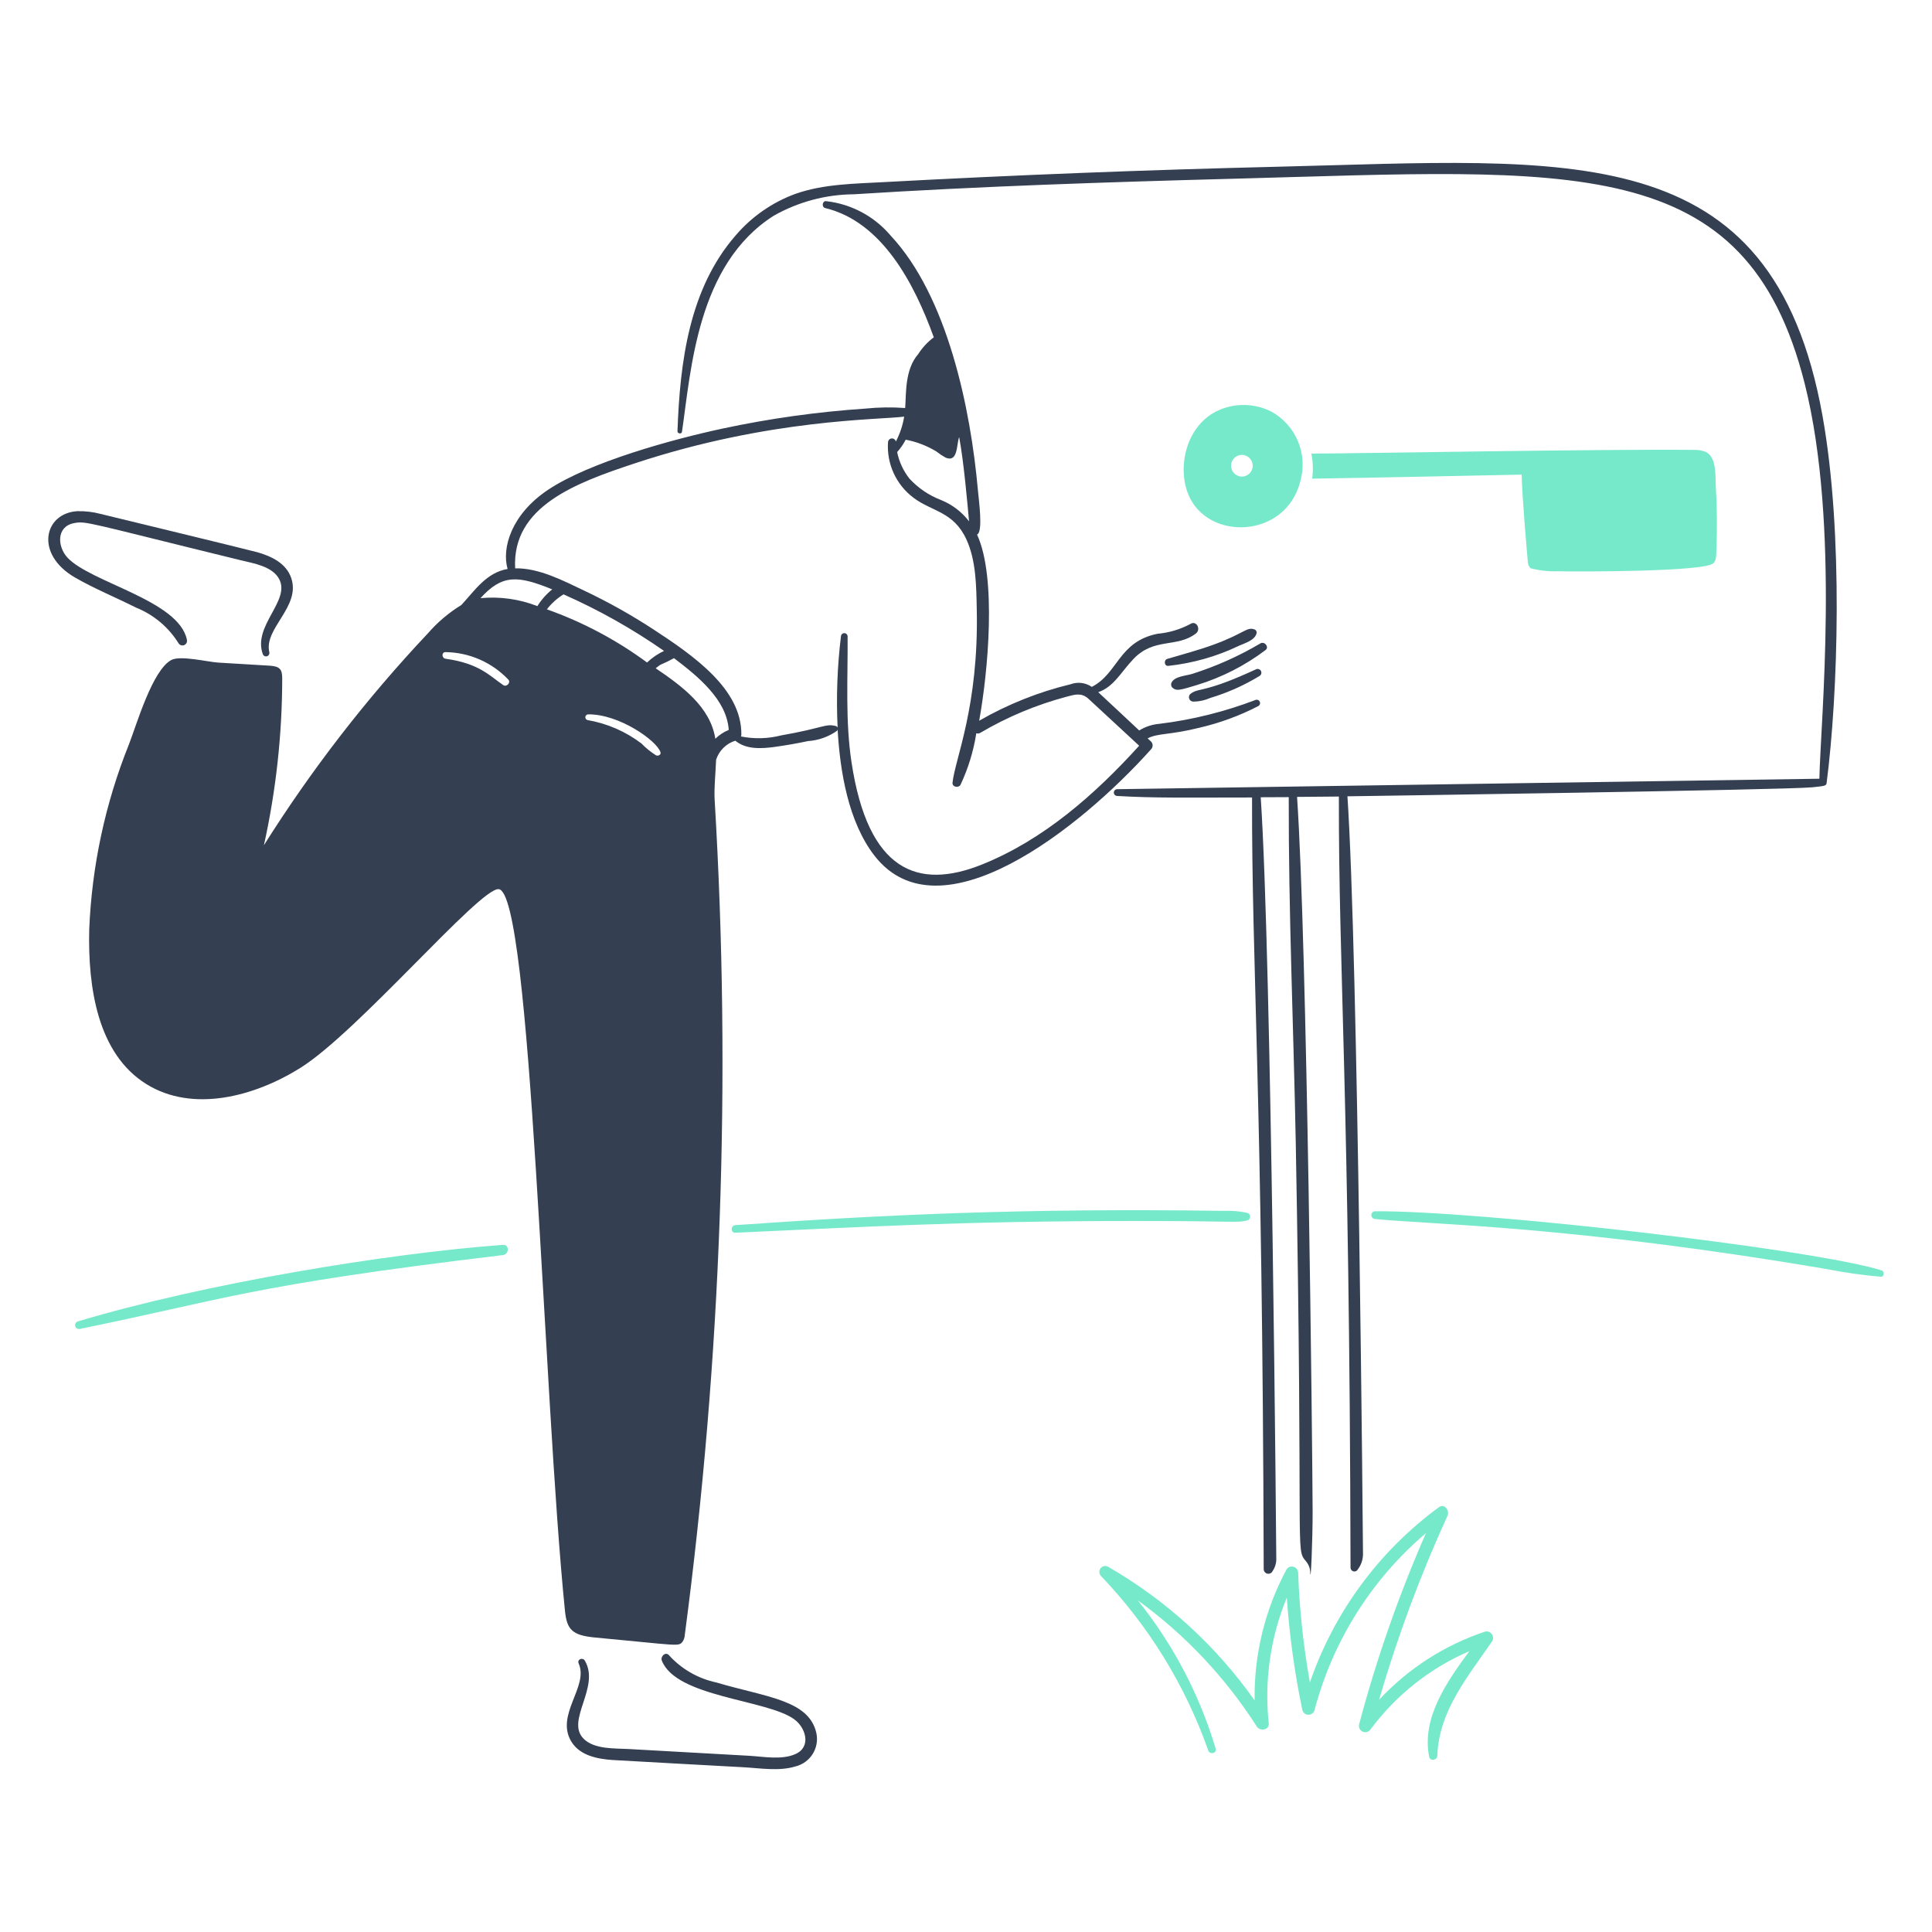
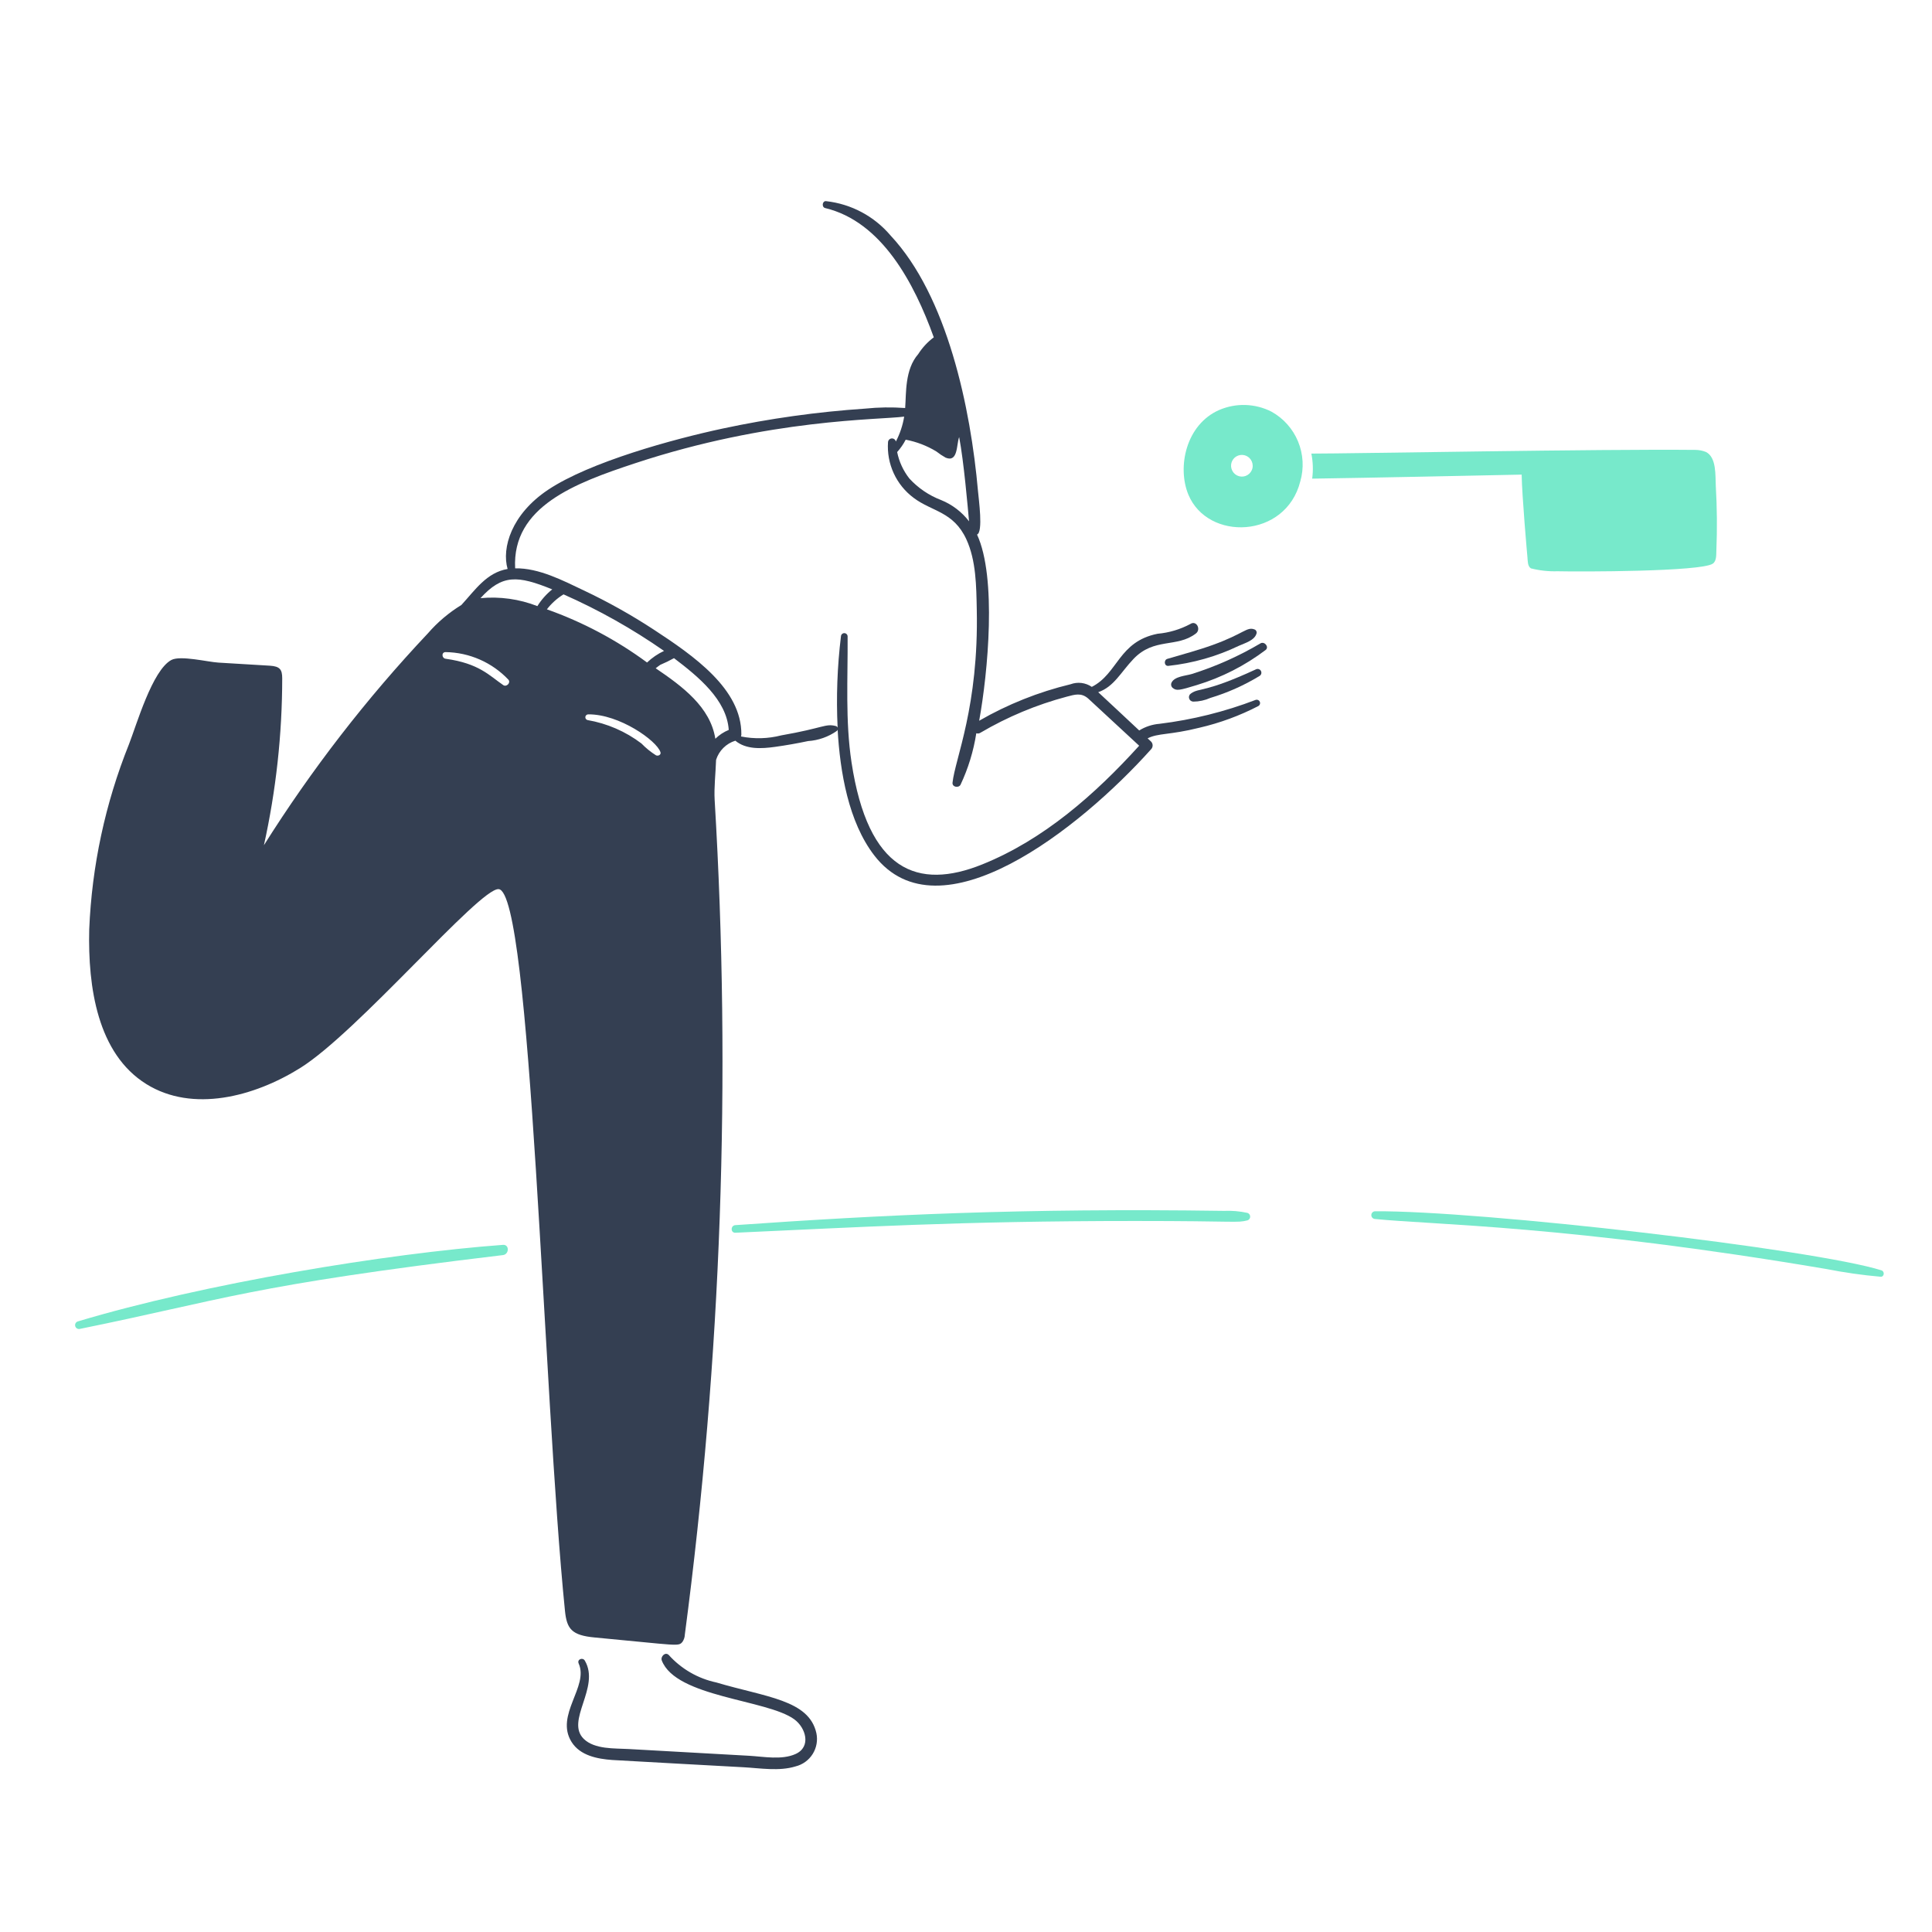
<svg xmlns="http://www.w3.org/2000/svg" width="188" height="188" viewBox="0 0 188 188" fill="none">
-   <path d="M25.065 53.743C24.331 53.532 10.069 50.077 9.792 50.01C9.045 49.811 8.274 49.721 7.503 49.743C4.27 49.953 3.367 53.924 7.294 56.195C9.2 57.296 11.268 58.132 13.225 59.12C14.945 59.807 16.399 61.026 17.376 62.598C17.433 62.688 17.52 62.755 17.621 62.787C17.723 62.819 17.832 62.813 17.93 62.771C18.027 62.729 18.107 62.654 18.154 62.559C18.201 62.463 18.212 62.354 18.186 62.251C17.42 58.421 8.824 56.691 6.565 54.261C5.575 53.195 5.468 51.246 7.191 50.908C8.392 50.673 8.378 50.836 23.422 54.516C24.645 54.815 26.484 55.095 27.157 56.331C28.306 58.438 24.572 60.89 25.573 63.649C25.6 63.728 25.657 63.794 25.731 63.834C25.805 63.873 25.891 63.883 25.972 63.861C26.053 63.839 26.123 63.787 26.166 63.715C26.21 63.644 26.226 63.558 26.209 63.476C25.645 61.15 29.298 59.043 28.337 56.238C27.844 54.802 26.404 54.13 25.065 53.743Z" fill="#343F52" />
  <path d="M79.44 168.644C78.716 165.403 74.525 165.152 69.705 163.718C67.915 163.338 66.291 162.399 65.068 161.036C64.721 160.712 64.256 161.21 64.398 161.58C65.781 165.172 74.638 165.366 77.289 167.303C78.412 168.122 78.968 169.978 77.416 170.679C76.077 171.283 74.314 170.934 72.904 170.852C70.93 170.737 63.088 170.303 61.154 170.194C59.801 170.117 57.864 170.24 56.807 169.211C54.991 167.436 58.435 164.202 56.911 161.597C56.702 161.239 56.128 161.468 56.31 161.874C57.319 164.121 53.978 166.883 55.617 169.505C56.447 170.835 58.125 171.157 59.581 171.262C60.162 171.304 71.765 171.936 72.346 171.968C73.977 172.057 75.816 172.378 77.409 171.887C78.103 171.716 78.703 171.282 79.082 170.677C79.461 170.071 79.589 169.342 79.44 168.644Z" fill="#343F52" />
  <path d="M126.53 46.842C126.899 45.56 126.822 44.19 126.311 42.957C125.801 41.725 124.887 40.701 123.72 40.055C122.938 39.658 122.077 39.437 121.2 39.409C120.323 39.381 119.45 39.547 118.644 39.893C115.414 41.303 114.528 45.431 115.636 48.125C117.517 52.683 125.114 52.435 126.53 46.842ZM119.836 45.62C119.759 45.363 119.783 45.086 119.904 44.846C120.024 44.606 120.232 44.421 120.485 44.329C120.737 44.238 121.015 44.246 121.261 44.352C121.508 44.459 121.704 44.656 121.81 44.903C121.868 45.035 121.898 45.177 121.899 45.321C121.9 45.465 121.871 45.608 121.814 45.74C121.757 45.873 121.674 45.992 121.569 46.091C121.464 46.19 121.34 46.266 121.205 46.315C121.069 46.364 120.925 46.385 120.781 46.376C120.637 46.367 120.497 46.328 120.369 46.263C120.24 46.197 120.127 46.106 120.035 45.995C119.944 45.883 119.876 45.755 119.836 45.616V45.62Z" fill="#77E9CB" />
  <path d="M166.961 47.282C166.905 46.287 167.055 44.5 165.99 43.975C165.663 43.846 165.313 43.779 164.961 43.779C155.607 43.684 131.722 44.138 127.605 44.138C127.768 44.941 127.795 45.765 127.686 46.577C134.484 46.472 141.271 46.322 148.069 46.184C148.111 48.36 148.597 53.852 148.633 54.23C148.669 54.577 148.633 55.089 148.969 55.306C149.815 55.52 150.686 55.615 151.559 55.588C153.727 55.641 165.516 55.636 166.669 54.848C167.045 54.589 166.999 53.992 167.016 53.587C167.103 51.486 167.084 49.382 166.961 47.282Z" fill="#77E9CB" />
  <path d="M7.782 129.311C21.818 126.461 24.096 125.101 48.941 122.131C49.554 122.058 49.589 121.089 48.941 121.136C37.641 121.967 19.843 124.904 7.586 128.582C7.489 128.608 7.407 128.672 7.357 128.758C7.307 128.845 7.294 128.948 7.32 129.045C7.346 129.141 7.409 129.224 7.496 129.273C7.583 129.323 7.686 129.337 7.782 129.311Z" fill="#77E9CB" />
  <path d="M71.567 119.956C83.251 119.436 93.206 118.812 110.461 118.812C120.553 118.812 120.316 119.016 121.386 118.753C121.464 118.729 121.532 118.681 121.58 118.615C121.628 118.55 121.654 118.471 121.654 118.389C121.654 118.308 121.628 118.229 121.58 118.163C121.532 118.098 121.464 118.049 121.386 118.025C120.635 117.86 119.865 117.794 119.096 117.828C99.394 117.546 85.844 118.217 71.555 119.216C71.082 119.249 71.07 119.978 71.567 119.956Z" fill="#77E9CB" />
  <path d="M133.791 118.617C139.515 119.197 152.627 119.235 177.713 123.485C179.46 123.83 181.224 124.081 182.997 124.237C183.367 124.259 183.413 123.718 183.078 123.613C176.498 121.545 143.991 117.785 133.791 117.867C133.696 117.873 133.607 117.916 133.542 117.985C133.477 118.055 133.441 118.146 133.441 118.242C133.441 118.337 133.477 118.428 133.542 118.498C133.607 118.568 133.696 118.61 133.791 118.617Z" fill="#77E9CB" />
  <path d="M122.066 61.247C121.321 60.965 121.066 61.657 118.008 62.761C116.559 63.284 115.074 63.673 113.59 64.114C113.232 64.22 113.277 64.828 113.684 64.796C116.067 64.539 118.39 63.878 120.552 62.842C121.131 62.579 122.096 62.32 122.275 61.628C122.295 61.55 122.284 61.467 122.246 61.396C122.207 61.325 122.143 61.272 122.066 61.247Z" fill="#343F52" />
  <path d="M122.658 62.603C120.551 63.849 118.308 64.85 115.974 65.586C115.387 65.764 114.316 65.809 114.01 66.407C113.959 66.503 113.946 66.614 113.973 66.719C114.001 66.824 114.067 66.914 114.159 66.972C114.497 67.226 114.772 67.182 116.471 66.659C118.882 65.924 121.145 64.77 123.155 63.249C123.524 62.959 123.047 62.379 122.658 62.603Z" fill="#343F52" />
  <path d="M122.195 65.141C117.219 67.445 116.712 66.9 115.897 67.476C115.819 67.526 115.758 67.599 115.725 67.686C115.691 67.772 115.686 67.867 115.711 67.957C115.736 68.046 115.788 68.126 115.862 68.183C115.935 68.24 116.024 68.272 116.117 68.274C116.687 68.27 117.25 68.148 117.771 67.916C119.453 67.409 121.064 66.69 122.565 65.777C122.647 65.727 122.708 65.647 122.732 65.553C122.756 65.46 122.742 65.36 122.694 65.277C122.645 65.193 122.565 65.132 122.472 65.107C122.379 65.081 122.279 65.094 122.195 65.141Z" fill="#343F52" />
  <path d="M112.008 72.912C112.106 72.811 112.161 72.677 112.161 72.536C112.161 72.396 112.106 72.261 112.008 72.16C111.893 72.056 111.788 71.952 111.673 71.848C112.707 71.321 113.778 71.545 116.714 70.814C118.71 70.352 120.641 69.641 122.46 68.698C122.527 68.657 122.578 68.593 122.602 68.518C122.626 68.442 122.622 68.361 122.591 68.288C122.56 68.216 122.504 68.156 122.434 68.121C122.363 68.086 122.282 68.078 122.206 68.098C119.187 69.256 116.038 70.04 112.829 70.433C112.129 70.489 111.452 70.711 110.855 71.08C109.907 70.201 107.271 67.716 106.866 67.357C108.403 66.824 109.056 65.424 110.299 64.12C112.316 62.007 114.513 63.069 116.37 61.645C116.9 61.239 116.416 60.329 115.827 60.721C114.842 61.248 113.76 61.571 112.647 61.669C108.834 62.428 108.806 65.536 106.241 66.839C105.942 66.634 105.598 66.504 105.239 66.459C104.879 66.415 104.513 66.458 104.173 66.584C101.056 67.337 98.061 68.532 95.282 70.134C96.134 65.451 97.008 56.189 95.074 52.017C95.687 51.787 95.235 48.577 95.168 47.796C94.458 39.727 92.186 28.817 86.659 22.916C85.074 21.043 82.832 19.847 80.392 19.575C80.012 19.528 79.929 20.157 80.298 20.246C85.79 21.562 88.952 27.518 90.866 32.825C90.266 33.272 89.753 33.824 89.352 34.455C88.036 35.959 88.191 38.261 88.08 39.704C86.786 39.609 85.486 39.628 84.195 39.761C79.525 40.075 74.885 40.724 70.309 41.704C65.523 42.729 57.406 44.945 53.336 47.658C49.754 50.047 48.806 53.331 49.394 55.366C47.348 55.713 46.237 57.413 44.897 58.87C43.675 59.617 42.575 60.549 41.636 61.632C35.663 67.971 30.32 74.875 25.682 82.246C26.86 76.916 27.457 71.474 27.462 66.014C27.462 65.147 27.237 64.84 26.26 64.778C24.595 64.671 22.918 64.575 21.253 64.477C20.219 64.416 17.555 63.752 16.674 64.222C14.818 65.214 13.29 70.535 12.547 72.431C10.242 78.174 8.934 84.269 8.682 90.452C8.549 96.064 9.481 102.532 14.243 105.492C18.742 108.289 24.717 106.728 29.204 103.931C34.81 100.437 46.639 86.435 48.511 86.52C51.715 86.663 52.841 135.627 54.975 156.738C55.153 158.508 55.625 159.131 57.865 159.34C66.025 160.1 66.007 160.246 66.409 159.767C66.552 159.559 66.632 159.314 66.64 159.061C70.194 132.144 71.166 104.948 69.542 77.845C69.472 76.631 69.636 75.267 69.681 73.938C69.82 73.499 70.062 73.101 70.389 72.777C70.715 72.452 71.114 72.212 71.554 72.076C72.594 72.943 74.075 72.863 75.416 72.677C76.494 72.527 77.566 72.339 78.63 72.113C79.64 72.046 80.612 71.702 81.44 71.119C81.471 71.086 81.495 71.046 81.508 71.003C81.747 75.117 82.555 79.972 85.08 83.248C91.404 91.438 105.063 80.67 112.008 72.912ZM94.296 50.728C93.59 49.81 92.652 49.096 91.578 48.66C90.401 48.211 89.344 47.494 88.492 46.567C87.898 45.813 87.491 44.93 87.301 43.989C87.629 43.625 87.908 43.221 88.133 42.786C89.188 42.986 90.198 43.373 91.116 43.931C91.4 44.156 91.702 44.357 92.018 44.533C93.24 45.041 93.063 43.242 93.334 42.532C93.787 44.897 94.167 49.307 94.296 50.725V50.728ZM48.974 66.669C47.616 65.74 46.624 64.557 43.367 64.103C42.973 64.048 42.939 63.453 43.367 63.455C44.514 63.473 45.647 63.721 46.697 64.183C47.748 64.646 48.695 65.314 49.483 66.149C49.715 66.457 49.276 66.876 48.974 66.669ZM52.292 58.98C50.532 58.293 48.636 58.027 46.755 58.206C48.872 55.877 50.366 55.981 53.738 57.351C53.167 57.808 52.678 58.359 52.292 58.98ZM53.217 59.293C53.664 58.714 54.213 58.22 54.836 57.837C58.266 59.352 61.541 61.195 64.617 63.339C64.009 63.623 63.45 64.004 62.964 64.467C59.987 62.273 56.703 60.529 53.217 59.293ZM63.839 73.502C63.321 73.175 62.843 72.787 62.417 72.346C60.876 71.176 59.075 70.395 57.168 70.068C57.101 70.05 57.043 70.008 57.004 69.951C56.966 69.893 56.95 69.823 56.96 69.754C56.97 69.686 57.005 69.623 57.059 69.579C57.112 69.534 57.179 69.511 57.249 69.513C60.263 69.488 63.9 72.065 64.267 73.19C64.353 73.443 64.05 73.595 63.843 73.502H63.839ZM69.608 71.884C69.121 68.799 66.412 66.796 63.804 65.028C63.955 64.912 64.102 64.793 64.254 64.692C64.71 64.501 65.154 64.285 65.585 64.044C67.967 65.852 70.716 68.102 70.914 71.028C70.429 71.226 69.986 71.517 69.612 71.884H69.608ZM95.579 84.115C89.297 86.645 84.466 84.773 82.861 74.184C82.245 70.115 82.508 66.006 82.48 61.917C82.476 61.834 82.44 61.756 82.379 61.699C82.319 61.642 82.239 61.61 82.156 61.61C82.073 61.61 81.993 61.642 81.933 61.699C81.873 61.756 81.837 61.834 81.832 61.917C81.473 64.866 81.365 67.841 81.508 70.808C81.493 70.768 81.468 70.732 81.435 70.704C81.402 70.675 81.363 70.655 81.32 70.646C80.3 70.393 80.164 70.834 76.013 71.56C74.735 71.887 73.399 71.923 72.105 71.664C72.128 71.601 72.14 71.534 72.14 71.468C72.174 67.049 67.513 63.815 63.586 61.247C61.424 59.834 59.169 58.571 56.834 57.466C54.801 56.504 52.441 55.258 50.128 55.304C49.812 49.288 55.985 47.002 61.784 45.084C74.932 40.733 85.54 40.866 87.984 40.54C87.846 41.387 87.573 42.207 87.174 42.968C87.155 42.876 87.103 42.795 87.028 42.739C86.953 42.684 86.861 42.657 86.767 42.664C86.674 42.671 86.587 42.712 86.522 42.778C86.456 42.845 86.417 42.933 86.411 43.026C86.34 44.066 86.531 45.108 86.968 46.056C87.404 47.003 88.072 47.826 88.909 48.448C90.683 49.79 92.777 49.764 94.031 52.472C94.993 54.551 95.001 57.061 95.048 59.305C95.247 68.767 92.937 73.817 92.689 76.161C92.644 76.59 93.268 76.704 93.464 76.37C94.214 74.779 94.732 73.089 95.002 71.352C95.071 71.376 95.145 71.383 95.217 71.373C95.29 71.363 95.359 71.336 95.418 71.294C98.044 69.75 100.868 68.572 103.812 67.79C104.598 67.583 105.21 67.386 105.88 67.964C105.935 68.012 110.798 72.516 110.851 72.565C106.563 77.294 101.566 81.705 95.579 84.115Z" fill="#343F52" />
-   <path d="M144.52 158.766C140.578 160.08 137.029 162.362 134.196 165.403C135.98 159.28 138.206 153.295 140.855 147.494C141.076 147.009 140.568 146.26 140.023 146.661C134.194 150.931 129.811 156.883 127.465 163.718C126.833 160.188 126.451 156.619 126.321 153.035C126.318 152.903 126.272 152.776 126.191 152.672C126.11 152.568 125.997 152.492 125.87 152.457C125.743 152.422 125.608 152.429 125.485 152.477C125.362 152.525 125.257 152.611 125.187 152.723C123.085 156.636 122.017 161.022 122.085 165.464C118.333 160.145 113.469 155.707 107.83 152.457C107.71 152.39 107.569 152.368 107.434 152.396C107.299 152.424 107.178 152.499 107.094 152.609C107.01 152.718 106.968 152.854 106.976 152.992C106.983 153.13 107.04 153.26 107.136 153.359C111.781 158.216 115.34 164.006 117.576 170.343C117.737 170.783 118.43 170.609 118.293 170.147C116.724 164.897 114.152 160 110.72 155.729C115.318 159.064 119.248 163.233 122.305 168.02C122.606 168.49 123.527 168.354 123.461 167.708C123.017 163.543 123.621 159.334 125.218 155.463C125.472 159.147 125.978 162.809 126.733 166.424C126.771 166.55 126.849 166.662 126.955 166.741C127.061 166.82 127.19 166.863 127.322 166.863C127.455 166.863 127.584 166.82 127.69 166.741C127.796 166.662 127.874 166.55 127.912 166.424C129.677 159.703 133.463 153.686 138.757 149.186C136.113 155.218 133.937 161.445 132.248 167.811C132.217 167.952 132.237 168.099 132.304 168.227C132.371 168.355 132.48 168.456 132.613 168.511C132.746 168.567 132.895 168.575 133.033 168.533C133.171 168.491 133.29 168.402 133.369 168.281C135.847 164.944 139.161 162.32 142.977 160.673C140.757 163.702 138.322 167.172 139.069 170.952C139.163 171.414 139.853 171.286 139.867 170.847C140 166.488 142.865 163.121 145.22 159.679C145.275 159.572 145.299 159.451 145.288 159.331C145.277 159.211 145.233 159.096 145.16 159.001C145.086 158.905 144.987 158.832 144.874 158.791C144.761 158.749 144.638 158.741 144.52 158.766Z" fill="#77E9CB" />
-   <path d="M177.343 40.449C172.436 13.099 152.799 15.539 124.217 16.227C111.488 16.534 98.77 17.031 86.064 17.718C83.174 17.879 80.156 17.893 77.404 18.863C75.15 19.688 73.147 21.08 71.588 22.905C67.069 28.088 66.166 35.187 65.924 41.959C65.915 42.203 66.325 42.271 66.363 42.017C67.243 36.014 67.829 25.719 75.3 20.987C77.675 19.642 80.353 18.926 83.081 18.906C95.406 18.123 107.765 17.72 120.101 17.391C153.063 16.51 169.897 14.643 175.609 37.312C179.087 51.109 177.136 70.406 177.042 75.777C176.948 75.777 108.786 76.79 108.69 76.795C108.607 76.801 108.53 76.838 108.473 76.899C108.417 76.96 108.385 77.04 108.385 77.124C108.385 77.207 108.417 77.287 108.473 77.348C108.53 77.409 108.607 77.447 108.69 77.453C112.465 77.675 115.586 77.603 121.835 77.603C121.801 94.18 122.849 105.943 122.969 152.684C122.968 152.787 123.003 152.888 123.067 152.969C123.132 153.051 123.222 153.107 123.323 153.13C123.424 153.153 123.53 153.141 123.623 153.095C123.717 153.05 123.791 152.974 123.836 152.88C124.048 152.569 124.172 152.205 124.195 151.828C124.195 151.716 123.739 93.373 122.679 77.58C123.593 77.58 124.507 77.568 125.405 77.568C125.382 88.771 125.875 99.986 126.088 111.189C126.84 151.64 126.015 150.657 127.07 151.909C127.33 152.209 127.481 152.588 127.498 152.985C127.54 154.326 127.74 149.759 127.729 146.985C127.704 140.825 127.2 92.006 126.215 77.545L130.284 77.51C130.25 94.206 131.318 106.515 131.418 152.546C131.418 152.623 131.443 152.699 131.488 152.762C131.534 152.825 131.597 152.873 131.671 152.898C131.744 152.923 131.824 152.925 131.899 152.904C131.973 152.882 132.039 152.838 132.088 152.777C132.088 152.765 132.099 152.765 132.099 152.753C132.446 152.312 132.634 151.766 132.631 151.204C132.631 151.099 132.161 93.139 131.117 77.487C131.82 77.479 173.874 76.869 176.369 76.609C177.518 76.488 177.71 76.476 177.744 76.204C178.855 67.6 179.39 51.863 177.343 40.449Z" fill="#343F52" />
</svg>